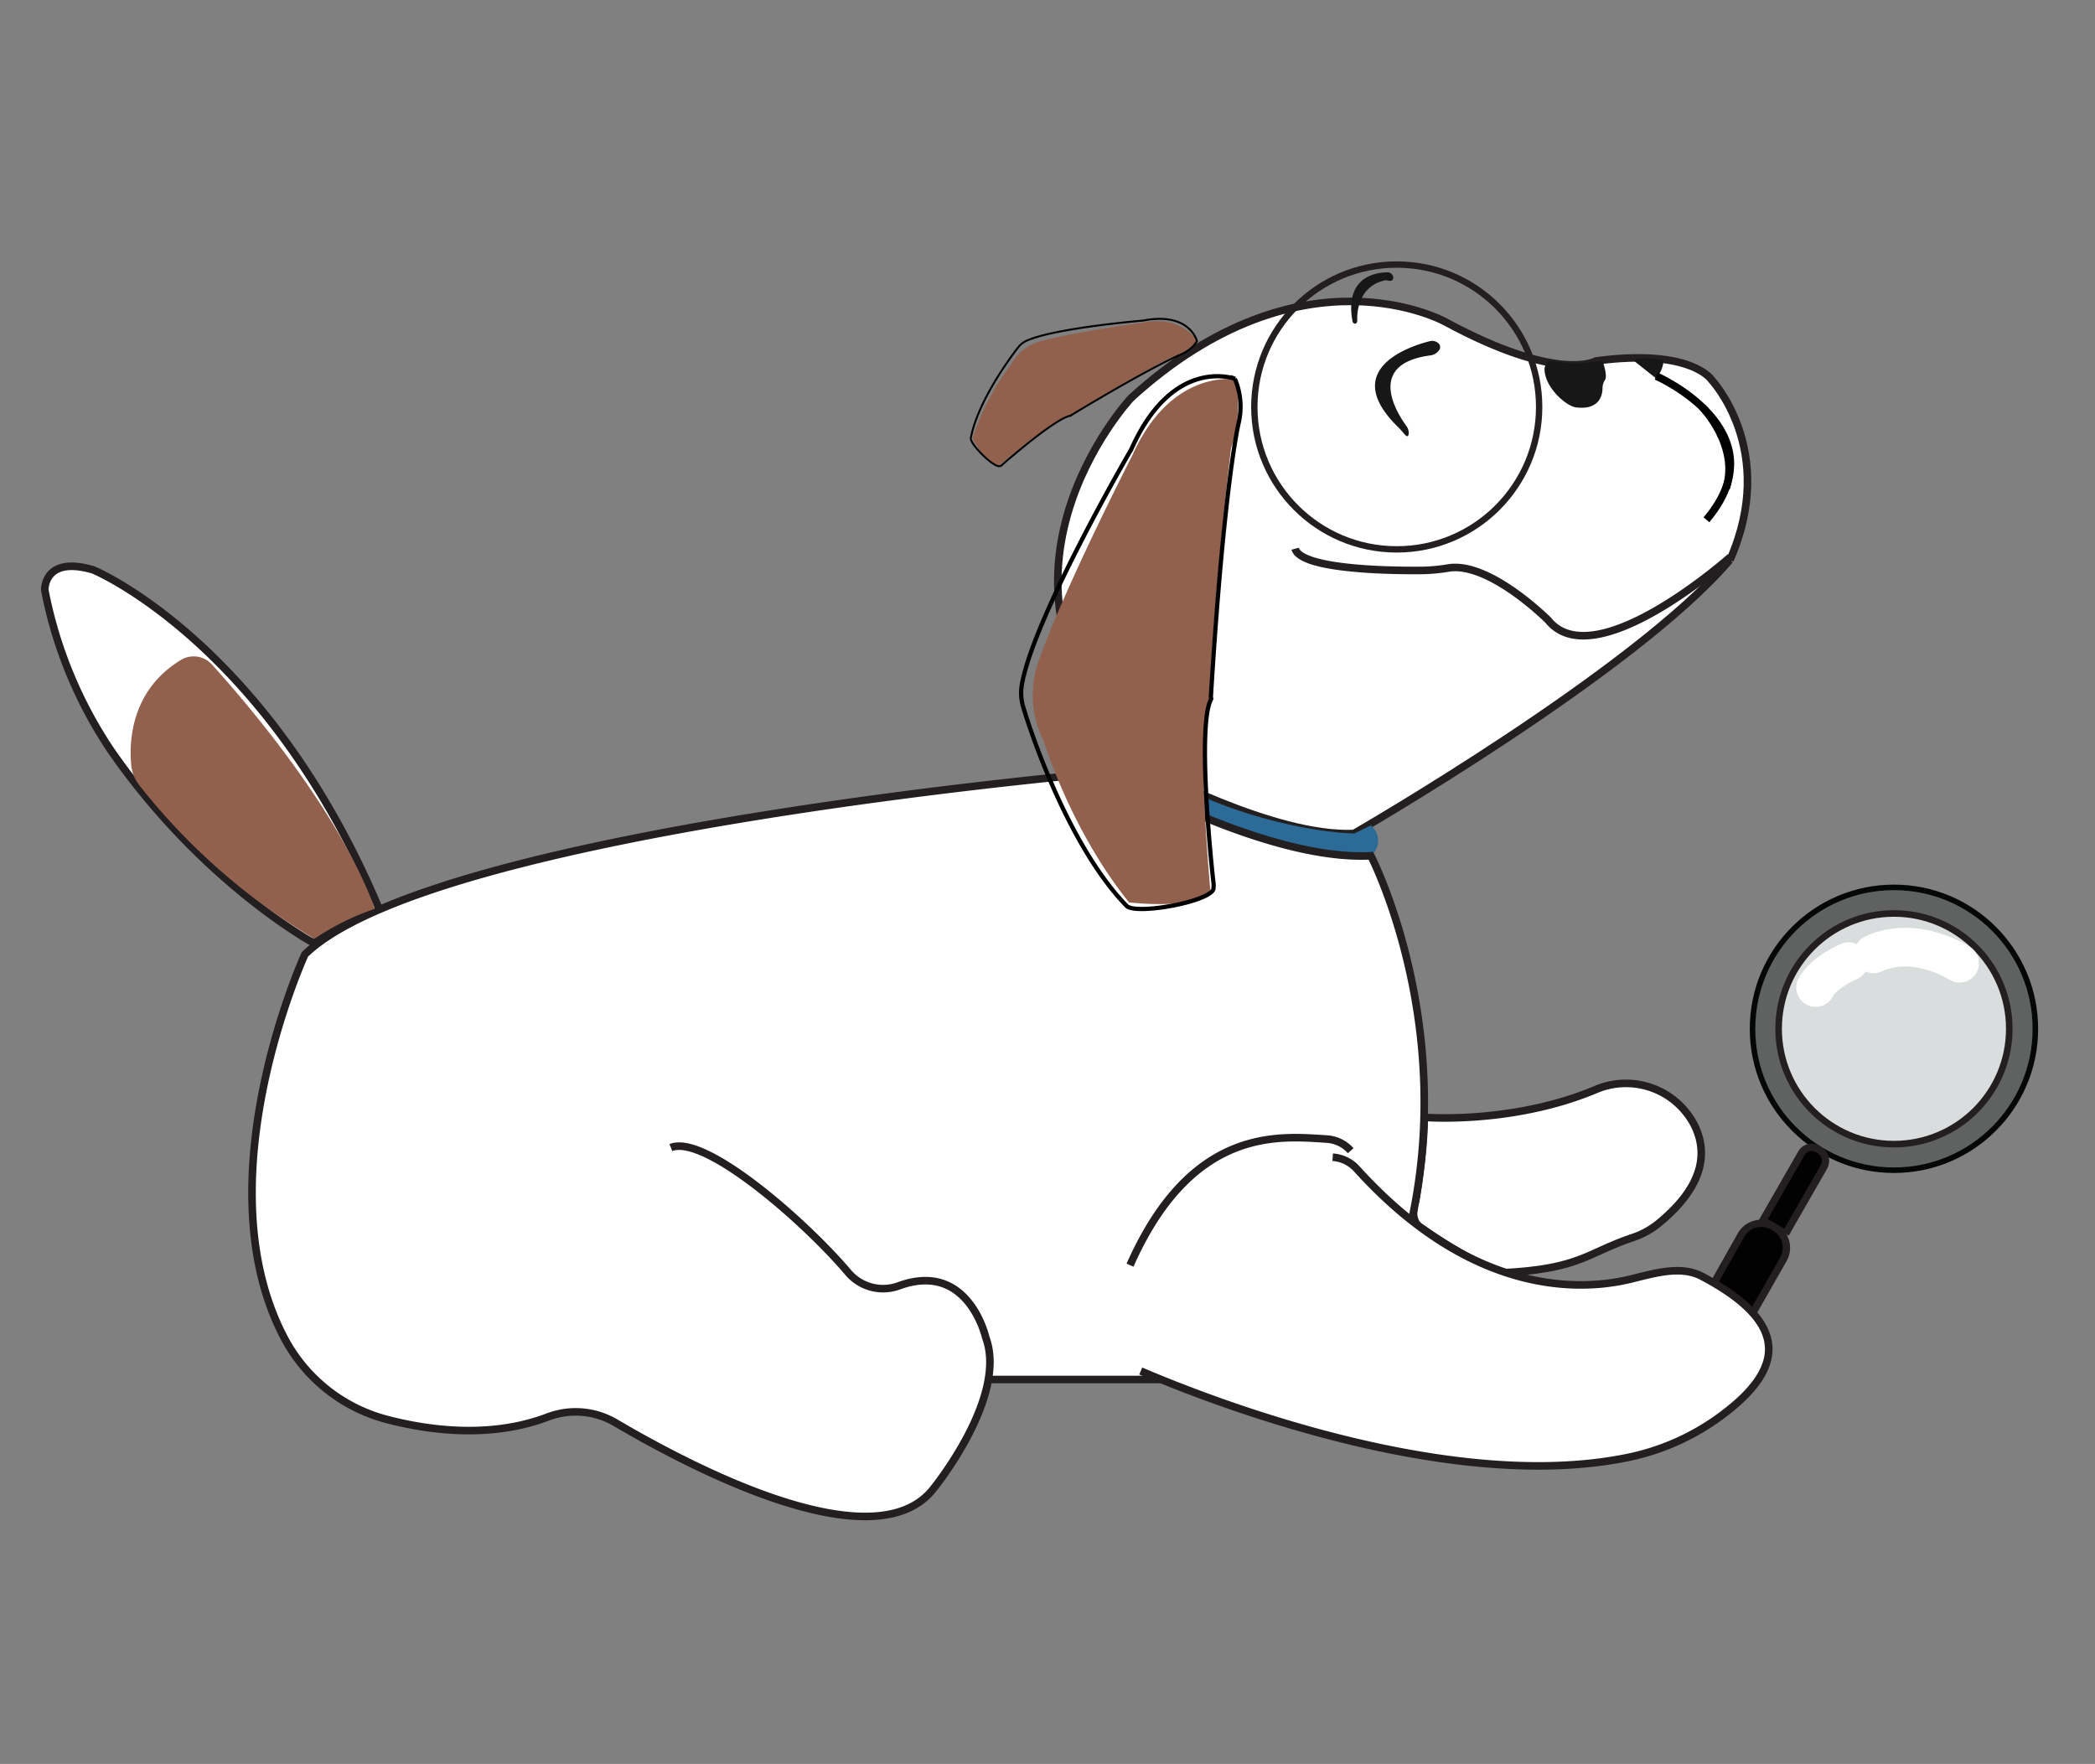
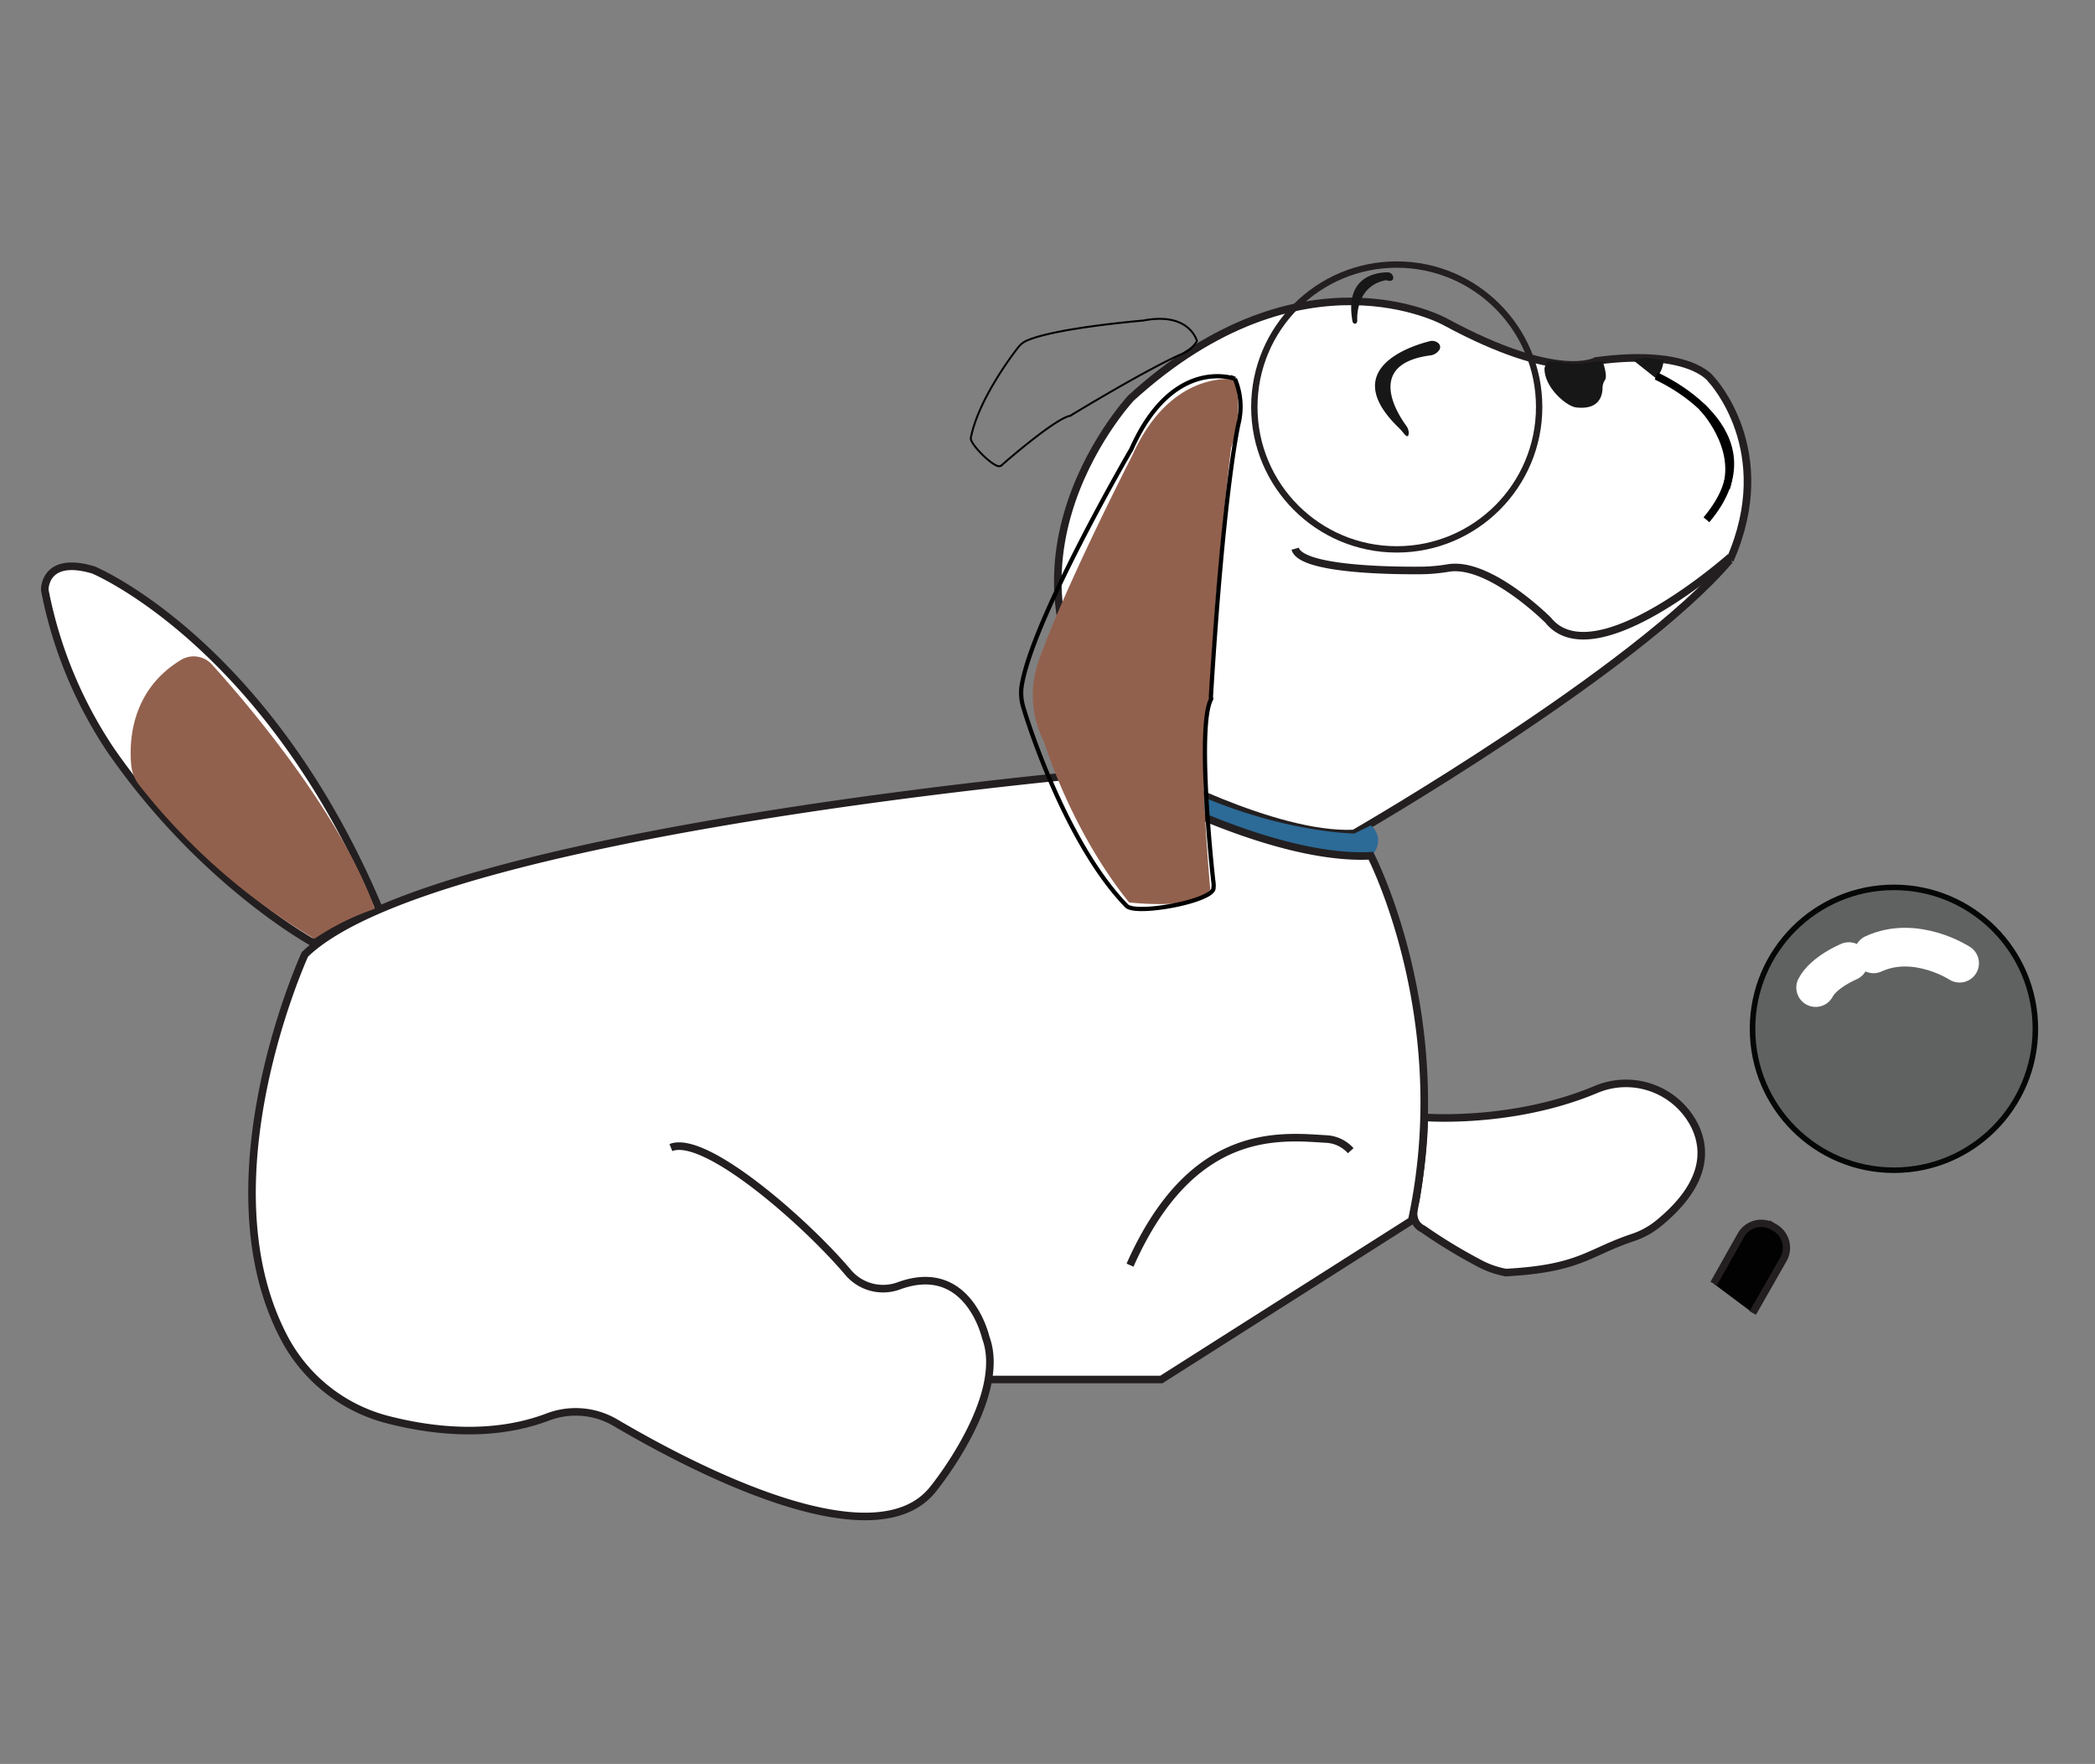
<svg xmlns="http://www.w3.org/2000/svg" id="Layer_1" data-name="Layer 1" viewBox="0 0 379.09 319.18">
  <rect x="0" y="0" width="379.09" height="319.18" fill="#808080" stroke="none" />
  <defs>
    <style>.cls-1{fill:#fff;}.cls-1,.cls-11,.cls-2,.cls-5,.cls-6{stroke:#231f20;}.cls-1,.cls-10,.cls-11,.cls-12,.cls-13,.cls-2,.cls-4,.cls-5,.cls-6,.cls-7{stroke-miterlimit:10;}.cls-1,.cls-10,.cls-2{stroke-width:1.37px;}.cls-10,.cls-11,.cls-12,.cls-13,.cls-2,.cls-7{fill:none;}.cls-3{fill:#2c6a97;}.cls-4{fill:#606161;stroke:#050606;}.cls-5{fill:#dadddd;stroke-width:1.19px;}.cls-6{fill:#020202;stroke-width:1.32px;}.cls-7{stroke:#fff;stroke-linecap:round;stroke-width:7px;}.cls-8{fill:#92614e;}.cls-9{fill:#171717;}.cls-10,.cls-12,.cls-13{stroke:#000;}.cls-11{stroke-width:1.15px;}.cls-12{stroke-width:0.35px;}.cls-13{stroke-width:0.77px;}</style>
  </defs>
  <path class="cls-1" d="M313,101.34c-17.17,20.2-68,49.48-68,49.48-14.47.68-37.36-11.78-37.36-11.78-34.68-33-3-67-3-67,31-28.28,56.89-13.8,56.89-13.8,20.53,11.11,27.27,7.07,27.27,7.07C306,63,309.67,68.68,309.67,68.68s12.12,12.8,3.36,32.66" />
  <path class="cls-2" d="M234.36,99.29c1,3.64,16.13,4,23,3.93a31.82,31.82,0,0,0,4.77-.45c7.43-1.16,18,9.44,18,9.44,8.42,10.44,33-11.44,33-11.44" />
  <path class="cls-3" d="M205.16,136.53s-4.23,5.2,10.25,10.25c0,0,20.2,9.43,32.65,8.08a3.54,3.54,0,0,0,0-5.5l-3,1.46s-15.91-.14-34.5-10Z" />
  <path class="cls-1" d="M272.49,230.27c13.5-.73,14.82-3.62,23-6.35a14.64,14.64,0,0,0,4.64-2.56c8.35-6.84,8.8-12.9,6.56-17.59a13.93,13.93,0,0,0-18-6.59c-15.12,6.32-31,5-31,5s.18,5-1.53,15.09h0s-1.47,3.8,1.35,5.13a93,93,0,0,0,9.83,6A16.46,16.46,0,0,0,272.49,230.27Z" />
  <path class="cls-1" d="M56.62,170.56s-20-10.87-36.58-34.81a78.81,78.81,0,0,1-11.94-29s-.18-6.29,8.8-3.62c0,0,31.41,13,51.76,61.47A62.84,62.84,0,0,0,56.62,170.56Z" />
  <path class="cls-1" d="M121.4,207.65c6.16-2.47,24.32,13.42,32.09,22.62a8.28,8.28,0,0,0,9.19,2.39c12.57-4.58,15.7,9.39,15.7,9.39,4,10.77-9.43,27.27-9.43,27.27-10.51,13.67-43.62-3.66-57.61-11.9a14.2,14.2,0,0,0-12.26-1c-10.15,3.85-21.11,2.47-28.79.5A29.44,29.44,0,0,1,51.65,242.5c-15.42-28.51,3.52-69.8,3.52-69.8,23.23-22.55,145.76-33,145.76-33s28,16.14,47.13,15.15c0,0,15.3,29.54,7.39,66l-45.3,28.77h-31.3" />
  <circle class="cls-4" cx="342.71" cy="186.16" r="25.59" />
-   <circle class="cls-5" cx="342.71" cy="186.16" r="20.87" />
-   <path class="cls-6" d="M322.67,206.94h4.77a0,0,0,0,1,0,0V221a2.11,2.11,0,0,1-2.11,2.11h-.38a2.28,2.28,0,0,1-2.28-2.28v-13.9a0,0,0,0,1,0,0Z" transform="translate(499.91 563.35) rotate(-150.14)" />
  <path class="cls-6" d="M317.17,237.58l5.48-9.61a4.24,4.24,0,0,0-1.44-5.81l-.32-.19a4.24,4.24,0,0,0-5.81,1.43l-5,8.87" />
  <path class="cls-7" d="M354.59,174.29s-7.95-5.19-15.57-1.69" />
  <path class="cls-7" d="M334.54,174s-4.51,1.87-6,4.7" />
-   <path class="cls-1" d="M206.42,248.08c12.74,5.45,55.59,22.19,87.89,15.7a42.88,42.88,0,0,0,17.24-7.67c10.77-8,13.09-16.36-3.61-25.17-3.91-2.06-8.82-.46-13.11.57-8.47,2-28.26,3.28-49.32-20a6.44,6.44,0,0,0-4.36-2.11" />
  <path class="cls-2" d="M244.41,208.22a6.31,6.31,0,0,0-4.36-2.11c-8.36-.5-24.37-2.49-35.57,22.82" />
  <path class="cls-8" d="M23.75,138.51c-.4-4.19-.14-13.57,9-19.1a4.44,4.44,0,0,1,5.59.82c6,6.62,23,26.38,29.49,44.22a45.94,45.94,0,0,0-10.95,5.43,115.28,115.28,0,0,1-31.67-27.79A6.94,6.94,0,0,1,23.75,138.51Z" />
  <path class="cls-9" d="M280.4,65.31l4.65.55,4.9-.55c.25.52.93,2.77.48,3.44a2.55,2.55,0,0,0-.45,1.39c0,1.38-.55,4.09-4.8,3.58-1.76-.22-5.71-3.61-5.7-7C279.48,66.4,279.88,65.33,280.4,65.31Z" />
  <path class="cls-9" d="M297.74,64.77l3.29.35a5.45,5.45,0,0,1-1.37,3.34l-4.21-3.34Z" />
  <path class="cls-10" d="M299.7,68.05s22.65,9.92,9.08,26" />
  <path class="cls-10" d="M308,73.64s6.8,7,4.34,14.73" />
  <circle class="cls-11" cx="252.74" cy="73.64" r="25.77" />
  <path class="cls-9" d="M254.43,77c-1.63-2.24-7.32-11.15,4.39-12.69a2.26,2.26,0,0,0,1.51-.85.94.94,0,0,0-.12-1.41,1.71,1.71,0,0,0-1.51-.31c-3.19.8-16.4,4.88-5.92,15.34A13.4,13.4,0,0,1,254,78.4c.36.46.85.91.91,0A2.25,2.25,0,0,0,254.43,77Z" />
  <path class="cls-9" d="M251.13,49.28c-2.14,0-7.88.78-6.39,8.89a.49.49,0,0,0,.42.4c.19,0,.39-.07.44-.54,0,0-.51-6.26,5.22-7.34,0,0,1.23.5,1.29-.41A1,1,0,0,0,251.13,49.28Z" />
-   <path class="cls-8" d="M216.55,61.79s-2.28-4.85-10-3.38c0,0-12.17,1.65-18.37,3.37a8.47,8.47,0,0,0-4.72,3.34,9.19,9.19,0,0,0-.52.85A44.21,44.21,0,0,0,176,79.34s2.79,5.25,4.72,4.91c0,0,7.66-6.48,10.6-7.89a8,8,0,0,1,2.29-1.19S200,71,211.71,64.76A10.46,10.46,0,0,0,216.55,61.79Z" />
  <path class="cls-12" d="M216.59,61.74a6,6,0,0,1-2.87,2.37s-4.94,2-19.86,11l-.13.12c-2.43.26-11.2,7.81-12.37,8.86a2.08,2.08,0,0,1-.34.24l-.06,0c-1,.47-5.5-4-5.29-5.08,1.25-6.51,6.9-14.27,8.6-16.43a3.94,3.94,0,0,1,1.45-1.15C190.89,59.33,206.9,58,206.9,58c8.37-1.62,9.69,3.71,9.69,3.71Z" />
  <path class="cls-8" d="M223.49,68.66s-11.56-2-18.61,13.77c0,0-12.26,23.88-16.93,37.15a18.49,18.49,0,0,0,.08,12.64,20,20,0,0,0,.88,2s4.76,15.87,15.39,29.07c0,0,12.9,1.54,14.7-2.34,0,0-2-21.84-.89-28.88,0,0,0-4.66.74-5.59,0,0,.54-16.67,3.91-45.41A22.94,22.94,0,0,0,223.49,68.66Z" />
  <path class="cls-13" d="M223.45,68.54a13,13,0,0,1,.66,8.1s-2.68,11.31-5,49.43l.06.39c-2.59,4.68,0,29.86.41,33.27a3.47,3.47,0,0,1,0,.91l0,.15c-.38,2.34-14.07,4.83-15.72,3.13-10.12-10.39-17-30.22-18.71-36a8.77,8.77,0,0,1-.25-4c2.12-12.3,19.82-42.64,19.82-42.64,7.57-17,18.78-12.72,18.78-12.72Z" />
</svg>